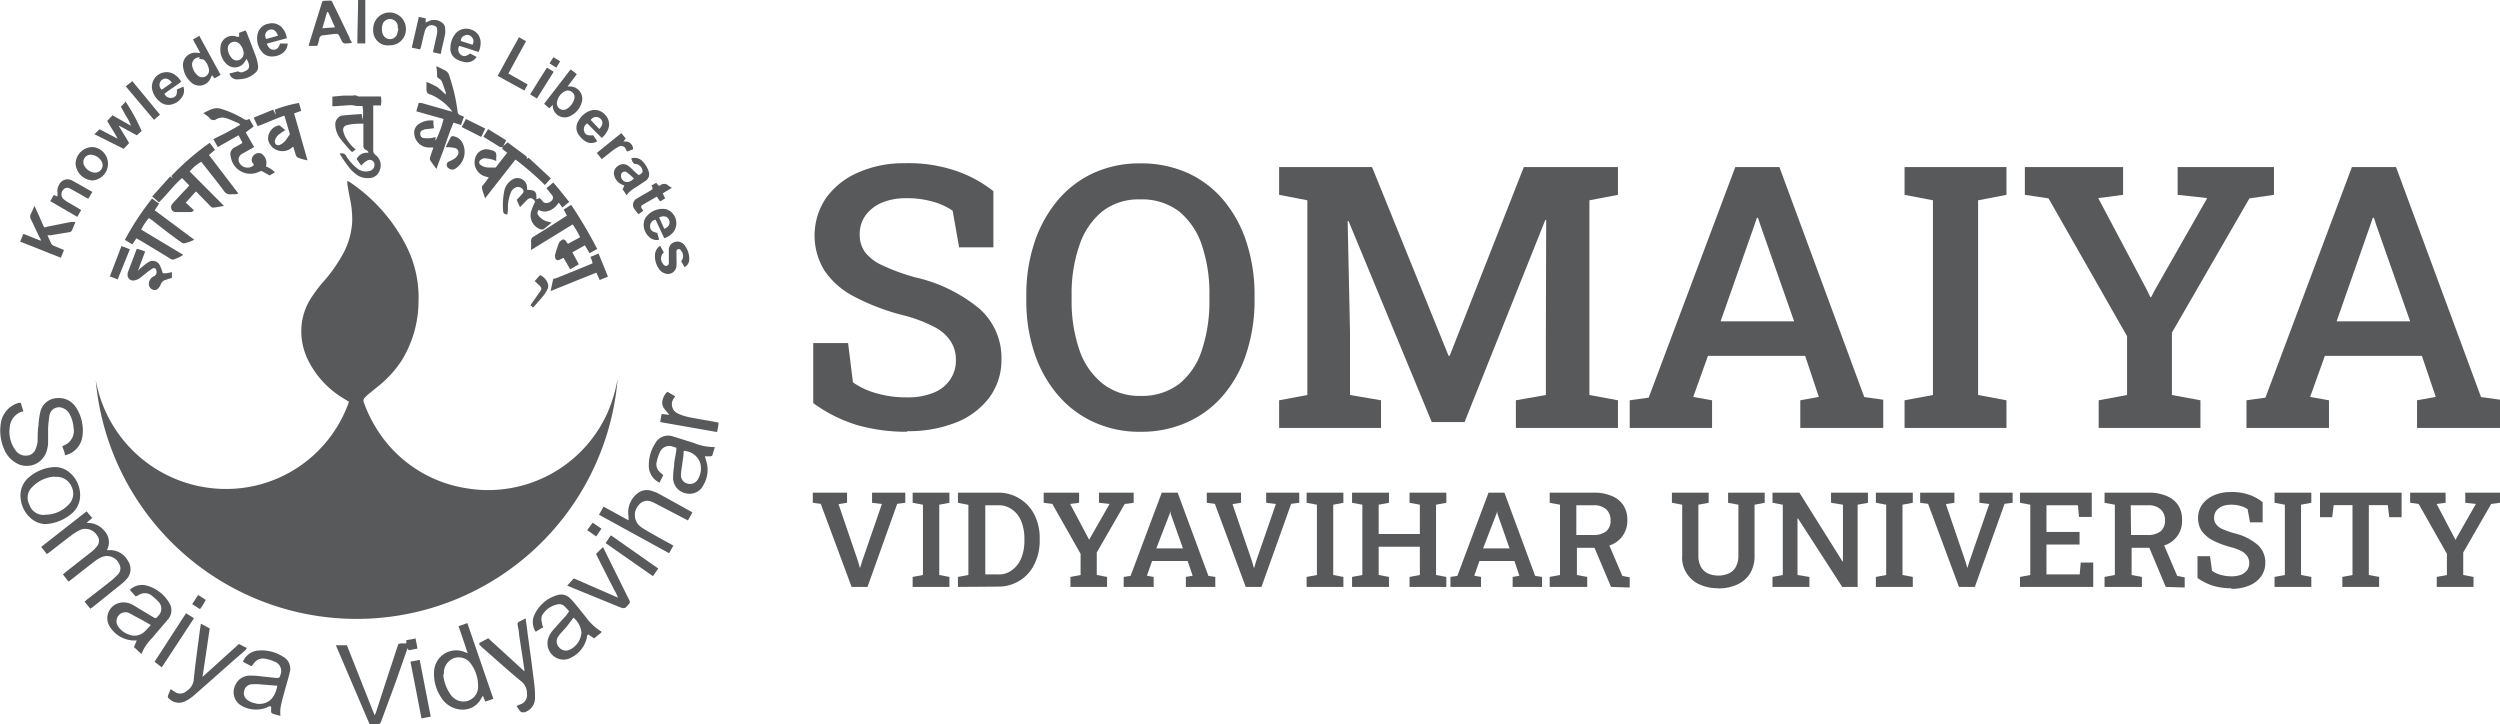
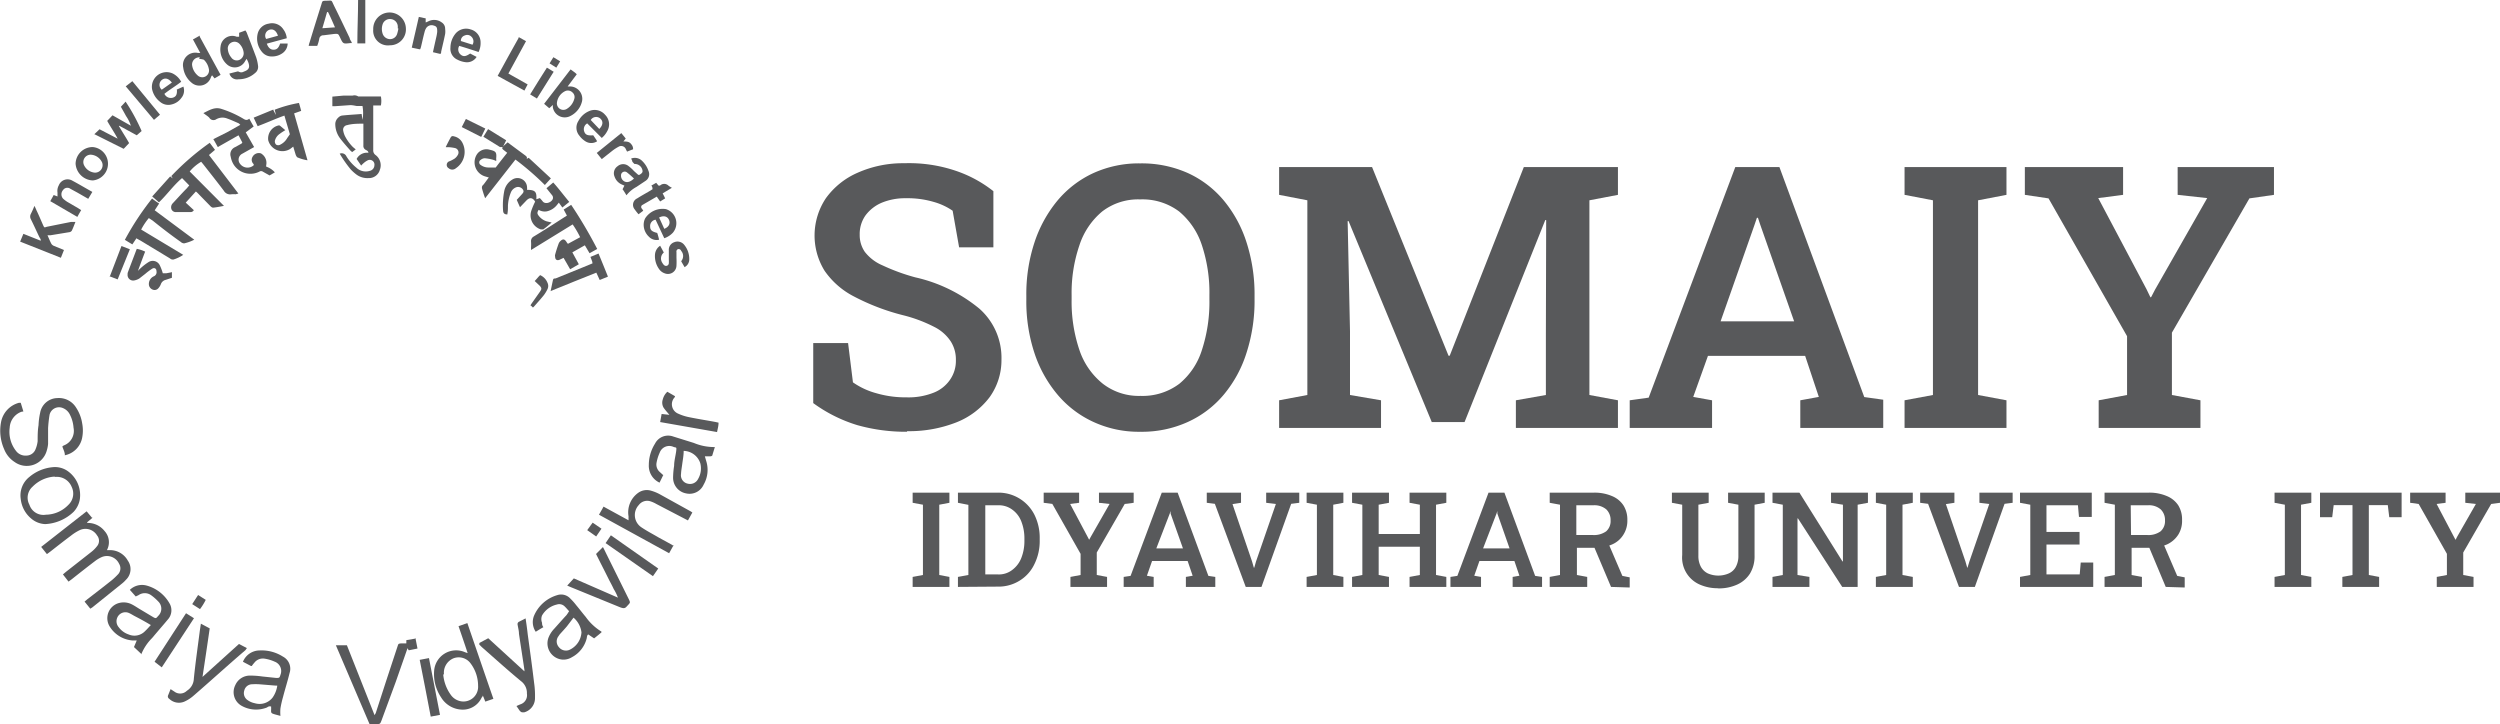
<svg xmlns="http://www.w3.org/2000/svg" viewBox="0 0 170 49.26">
  <defs>
    <style>.cls-1{fill:#58595b;}</style>
  </defs>
  <g id="Layer_2" data-name="Layer 2">
    <g id="LOGO">
      <path class="cls-1" d="M23.92,2.93l-.11,0c-.48.06-.48.06-.69-.39-.12-.25-.12-.25-.41-.23L22,2.4a.27.27,0,0,0-.29.24,2.54,2.54,0,0,1-.14.48l-.58,0a1.38,1.38,0,0,1,.07-.26c.26-.86.53-1.72.8-2.58.06-.21.06-.22.28-.23.49,0,.36-.1.58.35.36.72.71,1.46,1.06,2.19,0,.09.09.19.14.3M22.3.82h-.06c-.1.35-.2.7-.32,1.1l.86-.06c-.17-.38-.31-.72-.48-1.05" />
      <path class="cls-1" d="M25.38,2a1.11,1.11,0,1,1,2.22-.08,1.08,1.08,0,0,1-1.09,1.16A1,1,0,0,1,25.38,2m1.67-.07h0V1.79a.52.52,0,0,0-.46-.49.52.52,0,0,0-.58.38,1,1,0,0,0,0,.58.54.54,0,0,0,.48.4A.5.5,0,0,0,27,2.32a2.34,2.34,0,0,0,.09-.38" />
      <path class="cls-1" d="M28.52,3.35,28,3.24c.16-.7.32-1.38.48-2.09l.47.1a2.3,2.3,0,0,0,0,.28l.22-.1a.86.86,0,0,1,.86.09.5.5,0,0,1,.24.45,1.27,1.27,0,0,1,0,.34c-.08.4-.18.8-.27,1.2,0,.05,0,.09-.05.16l-.51-.12c.07-.33.14-.64.21-.95a3.25,3.25,0,0,0,.08-.43c0-.24,0-.37-.23-.43a.44.44,0,0,0-.52.17.9.9,0,0,0-.11.27c-.09.33-.16.67-.24,1a.88.88,0,0,1-.06.17" />
      <path class="cls-1" d="M24.32,0h.52c0,.49,0,1,0,1.47s0,1,0,1.48h-.54c0-1,.05-1.95.05-2.95" />
-       <path class="cls-1" d="M42,25.75a17.81,17.81,0,0,1-35.49.09,9,9,0,0,0,8.87,7.41,8.85,8.85,0,0,0,8.35-5.93l-.34-.21a6.27,6.27,0,0,1-2.33-2.41,4.48,4.48,0,0,1-.57-2.05,4.14,4.14,0,0,1,.61-2.3,10.07,10.07,0,0,1,.78-1.07,10.44,10.44,0,0,0,1.5-2.12,5.14,5.14,0,0,0,.57-2.1,6.65,6.65,0,0,0-.15-1.54c-.07-.34-.13-.69-.18-1a1.59,1.59,0,0,1,0-.22l.19.1a11.55,11.55,0,0,1,3.84,4.37,7.72,7.72,0,0,1,.81,3.72,7.74,7.74,0,0,1-1.13,4,7.43,7.43,0,0,1-1.67,1.82l-.65.53c-.07.06-.13.13-.19.19a.29.29,0,0,0-.07.36,9,9,0,0,0,.74,1.57,8.76,8.76,0,0,0,6.1,4.22,8.9,8.9,0,0,0,9.75-5.18A10.29,10.29,0,0,0,42,25.75" />
      <path class="cls-1" d="M4.41,30.94c0-.2-.11-.38-.17-.58a.46.46,0,0,1,.1-.07A1.06,1.06,0,0,0,5,29.08a2.27,2.27,0,0,0-.24-.87.9.9,0,0,0-.48-.46.66.66,0,0,0-.91.46,8.85,8.85,0,0,0-.1.9c0,.36,0,.72,0,1.08a2.24,2.24,0,0,1-.09.45A1.41,1.41,0,0,1,1,31.42a1.83,1.83,0,0,1-.72-.88,3.11,3.11,0,0,1-.21-1.83,1.68,1.68,0,0,1,1.22-1.32l.12,0,.18.59L1.46,28a1.21,1.21,0,0,0-.8,1.08,2.1,2.1,0,0,0,.42,1.57.8.8,0,0,0,.71.33.67.67,0,0,0,.63-.44A2,2,0,0,0,2.56,30c0-.36,0-.72.06-1.08a4.7,4.7,0,0,1,.11-.85,1.21,1.21,0,0,1,1.16-1,1.37,1.37,0,0,1,1.28.64,2.69,2.69,0,0,1,.42,1.09,2.53,2.53,0,0,1,0,.95,1.5,1.5,0,0,1-1.19,1.21" />
      <path class="cls-1" d="M6.3,35.2l-.37.31v.05a1.45,1.45,0,0,1,1.18.55,1.13,1.13,0,0,1,.16,1.3l.28,0a1.38,1.38,0,0,1,1.14.71,1,1,0,0,1-.13,1.31,1.88,1.88,0,0,1-.25.24L6.27,41.31l-.13.08-.39-.48.2-.17c.56-.43,1.12-.86,1.67-1.3A4.59,4.59,0,0,0,8,39.08a.59.59,0,0,0,.1-.74.91.91,0,0,0-1.2-.45,2.22,2.22,0,0,0-.42.25c-.54.41-1.06.82-1.59,1.24l-.23.17-.38-.49.2-.17,1.72-1.35a2.16,2.16,0,0,0,.4-.4.57.57,0,0,0,0-.73.92.92,0,0,0-1.18-.36,3.19,3.19,0,0,0-.6.38c-.47.35-.94.72-1.4,1.08l-.23.17-.39-.49,3.09-2.42.36.43" />
      <path class="cls-1" d="M14.26,9.71l.36.48-.41.35,2,2.62-.18.05a2.64,2.64,0,0,0-.29,0,.49.49,0,0,1-.52-.24c-.46-.61-.93-1.2-1.4-1.8L13.68,11a3,3,0,0,0-.78.66L15.23,14c-.28.05-.51.1-.74.12-.06,0-.13-.05-.18-.1l-.79-.81a1.92,1.92,0,0,0-.2-.19l-.69.76.55.51a.25.25,0,0,1-.26.13H12a.32.32,0,0,1-.34-.19.39.39,0,0,1,.09-.41c.32-.34.63-.69.94-1l.18-.21-.49-.5c-.59.5-1,1.1-1.57,1.65l-.46-.4L11.57,12l.18.13v0s-.07-.1-.1-.16a17.58,17.58,0,0,1,2.6-2.25" />
-       <path class="cls-1" d="M29.47,8.2c0,.17,0,.34.05.52L29,8.78a.72.72,0,0,0-.21.05c-.17.06-.22.14-.21.29a.26.26,0,0,0,.24.27,2.9,2.9,0,0,0,.51,0,2.05,2.05,0,0,0,.28-.08,2.28,2.28,0,0,1,0,.27,6.45,6.45,0,0,0,.55-1.49l-1.85-.52c.06-.21.11-.38.16-.57l.18,0,1.16.33.95.27a2.28,2.28,0,0,0-.22-.28,3.81,3.81,0,0,0-1.25-.89A.31.31,0,0,1,29,6.11c0-.16,0-.32,0-.54a6.09,6.09,0,0,1,.72.34,5.64,5.64,0,0,1,.59.53c0-.07,0-.11,0-.15-.07-.21-.14-.42-.22-.63a.5.5,0,0,0-.28-.34.2.2,0,0,1-.09-.13c0-.21,0-.42-.06-.69a6.17,6.17,0,0,1,.68.33.65.65,0,0,1,.22.34c.12.37.23.74.32,1.11s.17.82.23,1.24c0,.19.09.32.3.35l.14.07c-.07.18-.13.36-.2.56l-.51-.16c-.22.51-.39,1-.58,1.56s-.38,1-.58,1.59c-.17-.23-.31-.41-.43-.6a.28.28,0,0,1,0-.2c.06-.21.14-.42.22-.66h-.3a1,1,0,0,1-1-.94.69.69,0,0,1,.33-.67,1.47,1.47,0,0,1,1-.22" />
      <path class="cls-1" d="M22.6,7.16c0-.08,0-.14,0-.21s0-.24,0-.38l.77-.07.61,0a.47.47,0,0,1,.38.06s.12,0,.19,0H25.9a1.57,1.57,0,0,1,0,.61l-.52,0c0,.1,0,.19,0,.28,0,.91,0,1.83,0,2.75a.38.38,0,0,0,.17.35.87.87,0,0,1,.28,1,.77.77,0,0,1-.78.56,1.24,1.24,0,0,1-.85-.27,2.82,2.82,0,0,1-.36-.33,8.31,8.31,0,0,1-.74-1.06.35.35,0,0,1,.45.17,3,3,0,0,0,.68.78.92.92,0,0,0,.91.22.4.4,0,0,0,.32-.38.32.32,0,0,0-.45-.34,1.26,1.26,0,0,0-.28.19,1.35,1.35,0,0,0-.17.17l-.31-.45a.79.79,0,0,1,.8-.42c0-.12-.11-.16-.18-.2a.3.3,0,0,1-.16-.3c0-.4,0-.79,0-1.18,0-.09,0-.18,0-.3-.38,0-.75,0-1.11.1a.31.31,0,0,0-.26.38,1.42,1.42,0,0,0,.11.35A3,3,0,0,0,24,10l.19.16-.24.18a.75.75,0,0,1-.13-.11c-.24-.27-.48-.54-.7-.83a1.62,1.62,0,0,1-.32-1A.6.6,0,0,1,23,8a.49.49,0,0,1,.24-.14c.44-.05.88-.07,1.35-.11l.06.4a2.67,2.67,0,0,0,0-.94h-.24c-.05,0-.11,0-.14,0s-.31-.07-.47-.06l-1,.07h-.2" />
      <path class="cls-1" d="M31.8,44.41c-.21-.64-.41-1.22-.62-1.83l.6-.21c.59,1.72,1.17,3.42,1.77,5.15l-.55.19c-.06-.15-.1-.26-.17-.42,0,.08-.07.12-.09.17a1.41,1.41,0,0,1-1.4.79A1.72,1.72,0,0,1,30,47.43a2.85,2.85,0,0,1-.48-1.8,1.5,1.5,0,0,1,2.1-1.28l.17.06m-1.65,1.45a2.77,2.77,0,0,0,.5,1.37,1.07,1.07,0,0,0,.8.47,1,1,0,0,0,1.07-1.07A2.53,2.53,0,0,0,32,45.11a1,1,0,0,0-1.15-.35,1.06,1.06,0,0,0-.66,1.1" />
      <path class="cls-1" d="M28.25,43.39c.05.25.1.48.14.71l-.59.12-.11-.15,0,.07-.78,2.23L25.94,49c-.09.23-.09.23-.33.24h-.48l-2.29-5.36.75,0c.62,1.58,1.25,3.15,1.88,4.75l.08-.14q.73-2.27,1.48-4.53c.06-.2.07-.2.28-.21l.32,0c0-.08,0-.14,0-.22l.58-.1" />
      <path class="cls-1" d="M40.9,43l-.19.16-.31.25L40,43.14c-.1.07-.08.19-.11.29a2,2,0,0,1-1,1.26,1.09,1.09,0,0,1-.68.16,1.11,1.11,0,0,1-.92-1.47,1.89,1.89,0,0,1,.41-.64c.27-.3.54-.61.82-.91.06-.08.11-.16.18-.27-.11-.11-.2-.23-.32-.34a.52.52,0,0,0-.52-.11,1.57,1.57,0,0,0-1,.74.67.67,0,0,0,0,.5c0,.09,0,.17.09.3-.17.09-.34.2-.52.31a1.17,1.17,0,0,1-.12-1.08,2.47,2.47,0,0,1,1.58-1.41.85.85,0,0,1,.9.24,4.09,4.09,0,0,1,.39.44c.22.26.43.54.65.8a3.63,3.63,0,0,0,1.07,1M39,42l-.45.59c-.16.19-.33.37-.49.55l-.11.16A.58.58,0,0,0,38,44a.61.61,0,0,0,.7.2A1.4,1.4,0,0,0,39.54,43,1.57,1.57,0,0,0,39,42" />
      <path class="cls-1" d="M17.07,45.29,16.52,45a1.23,1.23,0,0,1,1.13-.77,2.7,2.7,0,0,1,1.59.42.93.93,0,0,1,.45,1.12c-.13.54-.3,1.07-.44,1.61a7,7,0,0,0-.18.79,2.84,2.84,0,0,0,0,.51l-.37-.1c-.27-.08-.28-.09-.26-.38a.81.81,0,0,1,0-.15c-.12-.05-.2,0-.29.06A2,2,0,0,1,16.44,48,1.06,1.06,0,0,1,16,46.59a1.08,1.08,0,0,1,1-.65,5.9,5.9,0,0,1,.83.06l.95.1c.21,0,.23,0,.29-.21a.68.68,0,0,0-.4-.9,2.59,2.59,0,0,0-.67-.2.73.73,0,0,0-.7.27,2.31,2.31,0,0,0-.18.23m1.73,1.33-.12,0-1.1-.09a4,4,0,0,0-.49,0,.55.55,0,0,0-.53.43.57.57,0,0,0,.23.65,1.26,1.26,0,0,0,.49.21,1.12,1.12,0,0,0,1.21-.39,1.87,1.87,0,0,0,.31-.77" />
      <path class="cls-1" d="M9.6,44.46,9.11,44l.19-.45-.31,0a2,2,0,0,1-1.52-.93A1.07,1.07,0,0,1,8.11,41a1.22,1.22,0,0,1,.86.1c.2.1.38.23.57.34l.87.52c.19.11.21.09.34-.07a.68.68,0,0,0,0-1,3.21,3.21,0,0,0-.48-.42.74.74,0,0,0-.85,0l-.19.09-.4-.45a1.19,1.19,0,0,1,1.11-.3A2.56,2.56,0,0,1,11.51,41a.93.93,0,0,1-.1,1.13c-.33.4-.67.78-1,1.18l-.08.09a3.3,3.3,0,0,0-.73,1.11m.67-2-.12-.07c-.32-.19-.65-.37-1-.55-.13-.07-.25-.15-.39-.21a.6.6,0,0,0-.79.33.62.62,0,0,0,.11.65,1.38,1.38,0,0,0,.66.48,1,1,0,0,0,1.13-.23c.13-.12.24-.25.38-.4" />
      <path class="cls-1" d="M45.11,32.28c-.08.18-.17.35-.26.54a1.26,1.26,0,0,1-.73-1.21,2.72,2.72,0,0,1,.42-1.44,1,1,0,0,1,1.23-.49l1.41.44a3.61,3.61,0,0,0,1.43.28l-.16.52c0,.08-.08.11-.17.11l-.35,0,.09.31a2,2,0,0,1-.17,1.61,1.05,1.05,0,0,1-1.2.6,1.08,1.08,0,0,1-.88-1.07,5.52,5.52,0,0,1,.07-.8c0-.34.1-.68.14-1s0-.22-.18-.29a.69.69,0,0,0-.94.39,2.87,2.87,0,0,0-.22.72.67.67,0,0,0,.23.6l.24.22m1.38-1.66c0,.31-.06.61-.1.91s-.07.44-.08.66a.58.58,0,0,0,.46.66.61.61,0,0,0,.7-.32,1.42,1.42,0,0,0,.15-1.07,1.22,1.22,0,0,0-1.13-.84" />
      <path class="cls-1" d="M45.8,37.08l-.3.54L40.73,35c.11-.19.21-.36.31-.55l1.7.93c0-.12,0-.19,0-.27a1.63,1.63,0,0,1,.69-1.62,1,1,0,0,1,.85-.12,2.87,2.87,0,0,1,.55.22l2.13,1.18.12.08-.3.54-.23-.12-1.92-1a2,2,0,0,0-.4-.18.71.71,0,0,0-.79.25,1,1,0,0,0,.15,1.5c.38.26.79.47,1.18.7l.93.51.14.1" />
      <path class="cls-1" d="M38.33,17.53l-.27.13c-.18.08-.31,0-.31-.2a.26.26,0,0,1,0-.15q.1-.37.24-.75a.48.48,0,0,1,.12-.17c.17-.16.28-.14.41.06a.76.76,0,0,0,.1.13l.83-.45a6.38,6.38,0,0,0-.51-.87L36.11,17c0-.09,0-.14,0-.19a2.55,2.55,0,0,0,0-.39.35.35,0,0,1,.19-.34c.68-.41,1.35-.84,2-1.26l.25-.16-.22-.41.51-.32a30.91,30.91,0,0,1,1.77,3l-.52.29-.32-.54-.85.48.44.81-.59.34-.46-.8" />
      <path class="cls-1" d="M14.51,9.46,15.43,9l.91-.51a.57.57,0,0,0-.12-.11c-.26-.11-.51-.23-.77-.32a.86.86,0,0,0-.78.07A.33.33,0,0,1,14.23,8c-.11-.11-.25-.19-.4-.31.41-.2.77-.44,1.24-.28a7,7,0,0,1,1.47.66c.13.08.25.14.41,0,.1.18.19.35.3.53L16.71,9l.57,1-.48.27-.32.18a.45.45,0,0,0-.17.67.63.63,0,0,0,.94.12.3.3,0,0,0,0-.08.39.39,0,0,1-.08-.49.49.49,0,0,1,.49-.26.3.3,0,0,1,.17.08.74.74,0,0,1,.27.75s0,.05,0,.09a1.39,1.39,0,0,1,.59.39l-.36.21-.46-.26a.21.21,0,0,0-.23,0,1.35,1.35,0,0,1-1.77-.51,1.5,1.5,0,0,1-.18-.5A.53.53,0,0,1,16,10l.43-.24.05-.07c-.08-.14-.16-.31-.26-.49L14.81,10c-.1-.18-.19-.35-.3-.53" />
      <path class="cls-1" d="M3.12,35.64a1.55,1.55,0,0,1-1-.38,2,2,0,0,1-.71-1.33A1.6,1.6,0,0,1,2,32.43a2.86,2.86,0,0,1,1.57-.66,1.51,1.51,0,0,1,1,.24,2,2,0,0,1,.86,1.93,1.63,1.63,0,0,1-.43.87,3,3,0,0,1-1.95.83m.64-3.23a2.29,2.29,0,0,0-1.47.68,1,1,0,0,0-.22,1.23A1,1,0,0,0,3.12,35a2.16,2.16,0,0,0,1.53-.67,1.05,1.05,0,0,0,.22-1.23,1.09,1.09,0,0,0-1.11-.67" />
      <path class="cls-1" d="M9.26,16.23,9,16.62l-.51-.31a18.67,18.67,0,0,1,1.85-2.81c.16.12.31.23.48.34l-.3.46,2.69,2a2.89,2.89,0,0,1-.69.25.37.37,0,0,1-.23-.1C11.65,16,11,15.5,10.38,15l-.26-.17a4.24,4.24,0,0,0-.52.78l2.86,1.72a2.56,2.56,0,0,1-.67.32c-.06,0-.15,0-.22-.07l-2-1.21-.31-.17" />
      <path class="cls-1" d="M32.6,43.72l.6-.32,2.46,2.25s0-.08,0-.1c-.12-.82-.25-1.64-.37-2.45,0-.21-.06-.41-.09-.61a.18.18,0,0,1,.11-.22l.43-.22c.06.39.11.76.15,1.12.15,1.09.3,2.18.43,3.27a6,6,0,0,1,.06,1,1,1,0,0,1-.74,1c-.18,0-.19,0-.3-.11l-.22-.32.25-.11a.65.65,0,0,0,.46-.73v0a1,1,0,0,0-.4-.85c-.91-.75-1.78-1.54-2.67-2.32l-.17-.17" />
      <path class="cls-1" d="M13.66,42.41l.6.32c-.16,1.11-.32,2.19-.49,3.3l2.48-2.24.54.28c-.05.06-.07.11-.11.15-1.17,1-2.33,2.06-3.51,3.08a2.47,2.47,0,0,1-.61.4.94.94,0,0,1-1.05-.18.19.19,0,0,1-.07-.26l.16-.4.26.17a.65.65,0,0,0,.85-.06,1,1,0,0,0,.47-.81c.11-1.1.27-2.19.41-3.29l.07-.46" />
      <path class="cls-1" d="M34.15,10l.37-.32.21.16,1,.74c.07.06.14.12.08.23l.14-.08,1.51,1.4-.41.45a18.76,18.76,0,0,0-2-1.73l-2.06,2.63a6.72,6.72,0,0,1-.22-.69c0-.06,0-.14.07-.2s.25-.33.4-.52L33,12a1,1,0,0,1-.56-1.52.78.78,0,0,1,.85-.3c.44.1.49.17.45.61a.55.55,0,0,1,0,.16,1.39,1.39,0,0,0-.26-.1,3.09,3.09,0,0,0-.53-.09.46.46,0,0,0-.26.11.2.2,0,0,0,0,.35.88.88,0,0,0,.5.17h.52c.24-.32.5-.65.78-1l-.27-.21c-.06-.06-.12-.11,0-.21Z" />
      <path class="cls-1" d="M18.59,7.49c.07.14.12.23.16.32h0c0-.12-.05-.23-.07-.35A8.69,8.69,0,0,1,20.33,7c.05.17.1.34.15.54L20,7.71l.91,3.19a2.82,2.82,0,0,1-.71-.21s-.07-.1-.09-.16-.11-.36-.17-.56l-.21.16a1,1,0,0,1-1.49-.59.91.91,0,0,1,.66-1,.19.19,0,0,1,.13,0l.37.31c-.14.09-.26.16-.36.24a.8.8,0,0,0-.33.42.31.31,0,0,0,.06.32.27.27,0,0,0,.3,0,1.09,1.09,0,0,0,.46-.44l.18-.26c-.11-.39-.24-.81-.37-1.27-.62.22-1.2.49-1.82.72L17.25,8l1.34-.55" />
      <path class="cls-1" d="M34.48,14.58c-.17,0-.26-.08-.27-.25a5,5,0,0,1,.09-1.39,1.18,1.18,0,0,1,.54-.73.65.65,0,0,1,1,.54.86.86,0,0,1,0,.16c.54,0,.67.12.63.64l.24-.08c.06.07.13.14.19.22.17.23.59.09.69-.16a.27.27,0,0,0-.06-.27l-.37-.46.46-.39c.38.42.71.87,1.09,1.32l-.47.38L38,13.78l-.12.15a1.22,1.22,0,0,1-.69.44.82.82,0,0,1-.56-.1c-.11.17-.11.26,0,.4a1.09,1.09,0,0,0,.54.38l.34.08a5.9,5.9,0,0,1-.57.47s-.11,0-.16,0a1,1,0,0,1-.64-1.3,5,5,0,0,1,.25-.59c-.17-.28-.37-.31-.6-.07l-.43.45c-.08-.18-.15-.33-.22-.5l.33-.36c.08-.09.18-.18.1-.32a.4.4,0,0,0-.42-.19.62.62,0,0,0-.4.34,2.73,2.73,0,0,0-.21.93c0,.2,0,.41-.05.61" />
      <path class="cls-1" d="M38.57,39.82l.45-.49,3,1.31a3.24,3.24,0,0,0-.29-.59c-.09-.2-.2-.4-.3-.59l-.3-.6-.3-.59-.3-.6L41,37.2c.08.15.14.27.2.4l1.56,3.15c.1.22.11.22-.06.4s-.2.28-.57.13L38.8,39.92l-.23-.1" />
      <path class="cls-1" d="M3.23,16c.1.22.17.41.27.59a.4.4,0,0,0,.19.14l.66.27-.21.53L1.37,16.43l.22-.53,1.18.47,0-.05c0-.07-.07-.15-.11-.23-.19-.4-.37-.8-.57-1.2a.38.38,0,0,1,0-.33A5.71,5.71,0,0,0,2.34,14a2.5,2.5,0,0,1,.14.3c.15.31.28.62.42.94s.11.21.34.17l1.59-.32.3,0c-.09.23-.16.42-.25.6a.25.25,0,0,1-.18.1L3.42,16l-.19,0" />
      <path class="cls-1" d="M15.6,5l.51-.13a.17.17,0,0,1,.12,0,.34.34,0,0,0,.35,0c.35-.12.43-.29.3-.64A2.66,2.66,0,0,0,16.77,4l-.1.15a.79.79,0,0,1-1.2.26A1.35,1.35,0,0,1,15,3.15a.8.8,0,0,1,1.1-.65l.16,0,0-.27.43-.16.08.13c.22.57.44,1.13.65,1.7a2.91,2.91,0,0,1,.13.6.52.52,0,0,1-.21.47,1.66,1.66,0,0,1-1.12.42A.53.53,0,0,1,15.6,5m-.11-1.73a1,1,0,0,0,.23.63.45.45,0,0,0,.51.19.49.49,0,0,0,.34-.49A1,1,0,0,0,16.3,3a.46.46,0,0,0-.54-.12.45.45,0,0,0-.27.45" />
      <path class="cls-1" d="M6.39,9.15l.38-.36L8,9.43l0,0c-.21-.41-.48-.79-.71-1.21l.36-.38,1.25.71a2.54,2.54,0,0,0-.33-.66c-.11-.21-.23-.41-.35-.63.11-.12.22-.23.32-.35a12.66,12.66,0,0,1,1.09,2L9.3,9.2,8.13,8.56l-.05,0c.22.39.47.76.7,1.17l-.37.39-2-1" />
      <path class="cls-1" d="M13.58,2.49,15,5.09l-.41.24-.17-.21-.07.11A.82.82,0,0,1,13,5.6a1.58,1.58,0,0,1-.54-1,.84.84,0,0,1,1-1h.16c-.18-.32-.33-.61-.5-.92l.47-.26m0,1.48a.49.49,0,0,0-.53.5,1.09,1.09,0,0,0,.36.71.46.46,0,0,0,.78-.43,1.16,1.16,0,0,0-.34-.62A1.7,1.7,0,0,0,13.54,4" />
      <path class="cls-1" d="M37.56,7.17l-.21.19L37,7.06,38.8,4.72l.22.16a1.51,1.51,0,0,1,.2.17l-.62.83.2,0a.84.84,0,0,1,.78,1,1.49,1.49,0,0,1-.78,1,.82.82,0,0,1-1.21-.61.58.58,0,0,0,0-.14M37.87,7a.44.44,0,0,0,.68.4,1.13,1.13,0,0,0,.5-.67.41.41,0,0,0-.13-.45.44.44,0,0,0-.45-.1,1,1,0,0,0-.6.82" />
      <path class="cls-1" d="M48.86,28.76c0,.21-.06.4-.1.62l-3.87-.68.1-.55.53.06c-.15-.18-.28-.32-.39-.48a.67.67,0,0,1-.06-.57,1.05,1.05,0,0,1,.31-.52l.52.3c0,.08-.08.13-.11.19a.69.69,0,0,0,.33,1,3.28,3.28,0,0,0,.75.24c.58.12,1.17.21,1.76.32l.23.05" />
      <path class="cls-1" d="M11.69,18.5v.39l-.42.14a.46.46,0,0,0-.33.29.88.88,0,0,1-.18.29.33.33,0,0,1-.36.09.41.41,0,0,1-.27-.3.57.57,0,0,1,.35-.62.3.3,0,0,0,.16-.34c0-.18-.14-.26-.29-.17a4.1,4.1,0,0,0-.47.35l-.41.32a1,1,0,0,1-.34.13.38.38,0,0,1-.45-.44.17.17,0,0,1,0-.07c.2-.54.41-1.08.62-1.64a2.39,2.39,0,0,1,.57.19c-.17.44-.33.87-.49,1.31l0,0c.06-.06.11-.12.17-.17a3.57,3.57,0,0,1,.54-.42.53.53,0,0,1,.78.22,3.26,3.26,0,0,1,.2.53l.25,0,.32-.06" />
      <path class="cls-1" d="M37.44,19.8c.06-.28.11-.5.15-.71s.12-.13.2-.16l1.82-.74.68-.28c0-.14-.09-.28-.14-.44l.55-.23c.21.53.42,1,.64,1.57l-.56.23c-.08-.16-.15-.32-.23-.5L39,19.16l-1.58.64" />
      <path class="cls-1" d="M42.35,12.84l.11-.22-.19-.08a.9.9,0,0,1-.48-.53A.58.58,0,0,1,42,11.3a.58.58,0,0,1,.75,0,2.76,2.76,0,0,1,.36.33l.29.26.08,0c.2-.12.24-.19.2-.34a.53.53,0,0,0-.54-.4L43,11c0-.07-.05-.14-.08-.22a.7.7,0,0,1,.7.12,1.7,1.7,0,0,1,.48.73.54.54,0,0,1-.19.66l-.63.42a2.14,2.14,0,0,0-.68.57c-.09-.15-.17-.28-.27-.42m.78-.72a6.27,6.27,0,0,0-.48-.42.25.25,0,0,0-.4.21.44.44,0,0,0,.09.29c.2.24.49.21.79-.08" />
      <path class="cls-1" d="M6.31,10a1.14,1.14,0,0,1,0,2.27,1.22,1.22,0,0,1-1.17-1.14A1.16,1.16,0,0,1,6.31,10m-.11.52a.5.5,0,0,0-.5.68.89.89,0,0,0,.75.54.51.51,0,0,0,.49-.7.91.91,0,0,0-.74-.52" />
      <path class="cls-1" d="M12,6.1l.47-.21a.78.78,0,0,1-.13.76,1.13,1.13,0,0,1-.66.45.86.86,0,0,1-.8-.18,1.47,1.47,0,0,1-.54-.86A1,1,0,0,1,11.75,5a1.33,1.33,0,0,1,.57.56c-.37.29-.78.53-1.14.82a.48.48,0,0,0,.58.26c.21-.07.29-.21.27-.54m-.34-.48c-.23-.3-.48-.35-.69-.18a.43.43,0,0,0,0,.66l.68-.48" />
      <path class="cls-1" d="M18.13,2.93c.1.31.26.45.47.45s.34-.1.45-.42l.51,0a.82.82,0,0,1-.37.67,1.21,1.21,0,0,1-.71.21.83.83,0,0,1-.64-.28,1.41,1.41,0,0,1-.32-1.26.9.9,0,0,1,.75-.69.91.91,0,0,1,1,.39,1.18,1.18,0,0,1,.23.6l-1.36.37m.76-.54c-.12-.37-.36-.5-.62-.39a.42.42,0,0,0-.18.61l.8-.22" />
      <path class="cls-1" d="M45.17,16.2l-.59-1.26a.43.43,0,0,0-.37.46c0,.25.12.35.48.44.05.14.09.3.13.46a.72.72,0,0,1-.69-.2,1.12,1.12,0,0,1-.36-.78,1,1,0,0,1,.1-.47,1.41,1.41,0,0,1,1.41-.63,1,1,0,0,1,.47,1.61,1.45,1.45,0,0,1-.58.37m0-.64c.31-.12.43-.36.32-.61s-.37-.31-.67-.16l.35.77" />
      <path class="cls-1" d="M40.93,9.39l-1-1a.46.46,0,0,0-.2.56c.08.22.23.28.61.25l.17.25a.83.83,0,0,1,.09.16.73.73,0,0,1-.79,0,1.49,1.49,0,0,1-.41-.38.84.84,0,0,1-.07-1,1.47,1.47,0,0,1,.72-.67.93.93,0,0,1,1.1.25.91.91,0,0,1,.14,1.11,1.52,1.52,0,0,1-.38.47m-.16-.62c.26-.26.28-.52.07-.71a.43.43,0,0,0-.65.1l.58.61" />
      <path class="cls-1" d="M32.55,3.54c-.45-.15-.88-.29-1.32-.42a.46.46,0,0,0,.08.58c.19.17.36.15.66-.06l.44.23a.77.77,0,0,1-.74.36,1.58,1.58,0,0,1-.56-.17.81.81,0,0,1-.48-.82,1.52,1.52,0,0,1,.31-.91A.94.94,0,0,1,32,2a.91.91,0,0,1,.68.89,1.35,1.35,0,0,1-.13.63m-.42-.48a.43.43,0,0,0-.07-.54.39.39,0,0,0-.45-.09.37.37,0,0,0-.27.38l.79.25" />
      <path class="cls-1" d="M6,13.52l-.75-.43-.46-.25a.35.35,0,0,0-.5.08.44.44,0,0,0,0,.59,2.21,2.21,0,0,0,.29.22l.74.43.2.13c-.09.15-.17.29-.26.46L3.42,13.68c.08-.15.16-.28.23-.42l.26.1c0-.11,0-.18,0-.26A.79.79,0,0,1,4,12.6a.64.64,0,0,1,.93-.31c.45.24.88.5,1.35.76L6,13.52" />
      <path class="cls-1" d="M46.56,18.18c-.08-.14-.16-.27-.24-.42a.53.53,0,0,0,0-.7.18.18,0,0,0-.21-.12.17.17,0,0,0-.11.2c0,.13,0,.26,0,.39a5,5,0,0,1,0,.54.58.58,0,0,1-.79.52.76.76,0,0,1-.39-.29,1.5,1.5,0,0,1-.28-1,.78.78,0,0,1,.35-.59l.25.46a.53.53,0,0,0-.09.72.49.49,0,0,0,.11.14.19.19,0,0,0,.32-.13,1.94,1.94,0,0,0,0-.24c0-.22,0-.43,0-.64a.54.54,0,0,1,.37-.55.58.58,0,0,1,.67.17,1.51,1.51,0,0,1,.35,1,.59.59,0,0,1-.31.52" />
      <path class="cls-1" d="M11,45.38,10.51,45l2.14-3.3.54.34L11,45.38" />
      <path class="cls-1" d="M44.76,38.66l-.36.52-3.22-2.25c.12-.18.23-.35.36-.53l3.22,2.26" />
-       <path class="cls-1" d="M29.29,48.73l-.63.12c-.25-1.3-.49-2.56-.75-3.86l.63-.12c.25,1.3.5,2.56.75,3.86" />
+       <path class="cls-1" d="M29.29,48.73c-.25-1.3-.49-2.56-.75-3.86l.63-.12c.25,1.3.5,2.56.75,3.86" />
      <path class="cls-1" d="M35.27,2.52l.5.28L34.57,5l1.31.74-.22.42-1.82-1c.47-.87.94-1.71,1.43-2.59" />
      <path class="cls-1" d="M43.74,14.33l-.32.24a3.75,3.75,0,0,1-.26-.33.48.48,0,0,1,.17-.75c.25-.16.52-.31.78-.46l.26-.16c0-.08,0-.16-.08-.25l.33-.19.16.19s.08,0,.1,0a.41.41,0,0,1,.57,0,1.46,1.46,0,0,0,.24.15l-.63.38c.06.11.11.21.17.34l-.34.21-.23-.33-1,.58a.16.16,0,0,0,0,.25l.1.16" />
      <path class="cls-1" d="M8.55,5.87,9,5.52,10.88,7.8l-.41.35L8.55,5.87" />
      <path class="cls-1" d="M30.31,10c.12-.25.23-.46.34-.66a.16.16,0,0,1,.21-.07.83.83,0,0,1,.59.45A1.34,1.34,0,0,1,31,11.44a.37.37,0,0,1-.49,0,.26.26,0,0,1,.07-.48,2.21,2.21,0,0,0,.34-.18.78.78,0,0,0,.22-.26.31.31,0,0,0-.19-.45,2.9,2.9,0,0,0-.41-.06l-.21,0" />
      <path class="cls-1" d="M40.92,10.82l-.34-.42,1.67-1.35.3.37-.16.2c.2,0,.4,0,.53.18a.48.48,0,0,1,.13.35l-.41.16-.08-.16a.34.34,0,0,0-.5-.17,2.87,2.87,0,0,0-.43.28l-.71.56" />
      <path class="cls-1" d="M7.46,18.82l.8-2.09.57.22L8,19l-.57-.22" />
      <path class="cls-1" d="M37.19,4.6l.46.28L36.51,6.7l-.46-.28c.38-.62.75-1.21,1.14-1.82" />
      <path class="cls-1" d="M36.73,18.71a.94.94,0,0,1,.5.52.5.5,0,0,1,0,.43,2.36,2.36,0,0,1-.24.4c-.19.24-.4.47-.61.71s-.1.11-.31,0a1.4,1.4,0,0,1,.1-.16l.55-.78c.12-.18.12-.23,0-.38l-.36-.34.19-.21a2.18,2.18,0,0,1,.21-.22" />
      <path class="cls-1" d="M32.7,9.3l-1.3-.66c.09-.19.18-.36.28-.55L33,8.74c-.09.2-.18.37-.27.56" />
      <path class="cls-1" d="M34.15,10h0C34.08,10,34,10,34,10l-1.13-.7.32-.52,1.23.76-.22.45" />
      <path class="cls-1" d="M40.54,36.48l-.61-.43.37-.51.6.41-.36.53" />
      <path class="cls-1" d="M13.47,40.46l.52.33a3.84,3.84,0,0,1-.39.63l-.53-.34.4-.62" />
      <path class="cls-1" d="M37.37,4.31l.26-.42.46.28-.26.43-.46-.29" />
-       <polygon class="cls-1" points="57.91 39.91 55.81 34.26 55.27 34.19 55.27 33.5 57.6 33.5 57.6 34.19 57.02 34.28 58.35 38.18 58.47 38.6 58.49 38.6 58.62 38.18 59.97 34.27 59.3 34.19 59.3 33.5 61.56 33.5 61.56 34.19 61.01 34.26 58.99 39.91 57.91 39.91" />
      <polygon class="cls-1" points="62.06 39.91 62.06 39.23 62.76 39.1 62.76 34.32 62.06 34.19 62.06 33.5 64.56 33.5 64.56 34.19 63.87 34.32 63.87 39.1 64.56 39.23 64.56 39.91 62.06 39.91" />
      <path class="cls-1" d="M65.14,39.91v-.68l.71-.13V34.33l-.71-.14V33.5h2.69A2.74,2.74,0,0,1,70.34,35a3.51,3.51,0,0,1,.36,1.62v.13a3.5,3.5,0,0,1-.36,1.61,2.63,2.63,0,0,1-1,1.12,2.71,2.71,0,0,1-1.49.41ZM67,39.06h.84a1.48,1.48,0,0,0,1-.31,1.86,1.86,0,0,0,.61-.81,3.13,3.13,0,0,0,.21-1.17v-.13a3.14,3.14,0,0,0-.21-1.18,1.77,1.77,0,0,0-.61-.8,1.53,1.53,0,0,0-1-.3H67Z" />
      <polygon class="cls-1" points="72.79 39.91 72.79 39.23 73.48 39.1 73.48 37.66 71.56 34.27 70.97 34.19 70.97 33.5 73.38 33.5 73.38 34.19 72.77 34.27 73.96 36.51 74.06 36.7 74.07 36.69 74.17 36.51 75.45 34.27 74.73 34.19 74.73 33.5 77.09 33.5 77.09 34.19 76.48 34.27 74.58 37.57 74.58 39.1 75.28 39.23 75.28 39.91 72.79 39.91" />
      <path class="cls-1" d="M76.41,39.91v-.68l.47-.07L79,33.5h1.08l2.09,5.66.47.07v.68h-2v-.68l.46-.08-.34-1H78.34l-.35,1,.46.08v.68Zm2.22-2.62h1.81l-.84-2.37,0-.17h0l-.06.18Z" />
      <polygon class="cls-1" points="84.71 39.91 82.61 34.26 82.06 34.19 82.06 33.5 84.39 33.5 84.39 34.19 83.81 34.28 85.14 38.18 85.26 38.6 85.29 38.6 85.41 38.18 86.76 34.27 86.1 34.19 86.1 33.5 88.35 33.5 88.35 34.19 87.8 34.26 85.78 39.91 84.71 39.91" />
      <polygon class="cls-1" points="88.85 39.91 88.85 39.23 89.55 39.1 89.55 34.32 88.85 34.19 88.85 33.5 91.35 33.5 91.35 34.19 90.66 34.32 90.66 39.1 91.35 39.23 91.35 39.91 88.85 39.91" />
      <polygon class="cls-1" points="91.94 39.91 91.94 39.23 92.64 39.1 92.64 34.32 91.94 34.19 91.94 33.5 94.45 33.5 94.45 34.19 93.75 34.32 93.75 36.31 96.55 36.31 96.55 34.32 95.85 34.19 95.85 33.5 96.55 33.5 97.65 33.5 98.35 33.5 98.35 34.19 97.65 34.32 97.65 39.1 98.35 39.23 98.35 39.91 95.85 39.91 95.85 39.23 96.55 39.1 96.55 37.18 93.75 37.18 93.75 39.1 94.45 39.23 94.45 39.91 91.94 39.91" />
      <path class="cls-1" d="M98.63,39.91v-.68l.47-.07,2.12-5.66h1.08l2.09,5.66.47.07v.68h-2v-.68l.46-.08-.34-1h-2.38l-.35,1,.46.08v.68Zm2.22-2.62h1.8l-.83-2.37,0-.17h0l-.06.18Z" />
      <path class="cls-1" d="M105.38,39.91v-.68l.7-.13V34.32l-.7-.13V33.5h3a3,3,0,0,1,1.23.23,1.7,1.7,0,0,1,.78.63,1.8,1.8,0,0,1,.27,1,1.76,1.76,0,0,1-.27,1,1.68,1.68,0,0,1-.74.65,2.76,2.76,0,0,1-1.12.24h-1.3V39.1l.7.13v.68Zm1.81-3.53h1.1a1.42,1.42,0,0,0,.93-.25.92.92,0,0,0,.3-.74,1,1,0,0,0-.29-.75,1.24,1.24,0,0,0-.89-.28h-1.15Zm2.36,3.53L108.32,37l1-.17,1,2.33.5.1v.69Z" />
      <path class="cls-1" d="M116.84,40a3,3,0,0,1-1.28-.26,2,2,0,0,1-1.17-2V34.32l-.7-.13V33.5h2.5v.69l-.7.13v3.47a1.54,1.54,0,0,0,.17.75,1.07,1.07,0,0,0,.47.45,1.78,1.78,0,0,0,1.43,0,1,1,0,0,0,.48-.45,1.54,1.54,0,0,0,.17-.75V34.32l-.7-.13V33.5H120v.69l-.69.13v3.47A2.25,2.25,0,0,1,119,39a2,2,0,0,1-.87.75,3,3,0,0,1-1.3.26" />
      <polygon class="cls-1" points="120.53 39.91 120.53 39.23 121.23 39.1 121.23 34.32 120.53 34.19 120.53 33.5 121.23 33.5 122.36 33.5 125.29 38.18 125.32 38.17 125.32 34.32 124.51 34.19 124.51 33.5 126.32 33.5 127.02 33.5 127.02 34.19 126.32 34.32 126.32 39.91 125.27 39.91 122.26 35.25 122.23 35.25 122.23 39.1 123.04 39.23 123.04 39.91 120.53 39.91" />
      <polygon class="cls-1" points="127.56 39.91 127.56 39.23 128.26 39.1 128.26 34.32 127.56 34.19 127.56 33.5 130.07 33.5 130.07 34.19 129.37 34.32 129.37 39.1 130.07 39.23 130.07 39.91 127.56 39.91" />
      <polygon class="cls-1" points="133.21 39.91 131.11 34.26 130.57 34.19 130.57 33.5 132.9 33.5 132.9 34.19 132.32 34.28 133.65 38.18 133.77 38.6 133.79 38.6 133.92 38.18 135.27 34.27 134.6 34.19 134.6 33.5 136.86 33.5 136.86 34.19 136.31 34.26 134.29 39.91 133.21 39.91" />
      <polygon class="cls-1" points="137.36 39.91 137.36 39.23 138.06 39.1 138.06 34.32 137.36 34.19 137.36 33.5 142.24 33.5 142.24 35.15 141.37 35.15 141.3 34.36 139.16 34.36 139.16 36.17 141.41 36.17 141.41 37.03 139.16 37.03 139.16 39.06 141.42 39.06 141.49 38.25 142.34 38.25 142.34 39.91 137.36 39.91" />
      <path class="cls-1" d="M143.11,39.91v-.68l.7-.13V34.32l-.7-.13V33.5h3a3,3,0,0,1,1.23.23,1.7,1.7,0,0,1,.78.63,1.8,1.8,0,0,1,.26,1,1.75,1.75,0,0,1-.26,1,1.8,1.8,0,0,1-.74.65,2.79,2.79,0,0,1-1.12.24h-1.31V39.1l.7.13v.68Zm1.8-3.53H146a1.4,1.4,0,0,0,.92-.25.92.92,0,0,0,.3-.74,1,1,0,0,0-.29-.75,1.21,1.21,0,0,0-.88-.28h-1.16Zm2.36,3.53L146.05,37l1-.17,1,2.33.51.1v.69Z" />
-       <path class="cls-1" d="M151.74,40a4.34,4.34,0,0,1-1.22-.16,3.69,3.69,0,0,1-1.09-.54V37.82h.85l.14,1a2.08,2.08,0,0,0,.58.27,2.88,2.88,0,0,0,.74.1,1.82,1.82,0,0,0,.66-.11,1,1,0,0,0,.41-.32.83.83,0,0,0,.14-.48.85.85,0,0,0-.13-.45,1.14,1.14,0,0,0-.41-.36,3.51,3.51,0,0,0-.77-.28,5.8,5.8,0,0,1-1.2-.46,2.18,2.18,0,0,1-.73-.63,1.59,1.59,0,0,1-.24-.88,1.53,1.53,0,0,1,.28-.91,1.88,1.88,0,0,1,.78-.62,2.73,2.73,0,0,1,1.14-.23,3.49,3.49,0,0,1,1.26.18,3,3,0,0,1,.93.51v1.37H153l-.16-.89a1.47,1.47,0,0,0-.47-.22,2.24,2.24,0,0,0-.68-.09,1.55,1.55,0,0,0-.59.11,1,1,0,0,0-.4.31.83.83,0,0,0-.14.48.68.68,0,0,0,.13.42,1.06,1.06,0,0,0,.42.33,6.45,6.45,0,0,0,.81.29,3.76,3.76,0,0,1,1.58.77,1.59,1.59,0,0,1,.54,1.24,1.54,1.54,0,0,1-.29.93,1.83,1.83,0,0,1-.81.62,3.06,3.06,0,0,1-1.22.22" />
      <polygon class="cls-1" points="154.67 39.91 154.67 39.23 155.37 39.1 155.37 34.32 154.67 34.19 154.67 33.5 157.17 33.5 157.17 34.19 156.47 34.32 156.47 39.1 157.17 39.23 157.17 39.91 154.67 39.91" />
      <polygon class="cls-1" points="159.28 39.91 159.28 39.23 159.97 39.1 159.97 34.35 158.69 34.35 158.59 35.17 157.76 35.17 157.76 33.5 163.31 33.5 163.31 35.17 162.47 35.17 162.37 34.35 161.08 34.35 161.08 39.1 161.78 39.23 161.78 39.91 159.28 39.91" />
      <polygon class="cls-1" points="165.7 39.91 165.7 39.23 166.39 39.1 166.39 37.66 164.47 34.27 163.89 34.19 163.89 33.5 166.3 33.5 166.3 34.19 165.69 34.27 166.87 36.51 166.97 36.7 166.99 36.69 167.08 36.51 168.36 34.27 167.64 34.19 167.64 33.5 170 33.5 170 34.19 169.4 34.27 167.5 37.57 167.5 39.1 168.2 39.23 168.2 39.91 165.7 39.91" />
      <path class="cls-1" d="M61.68,29.36a12.17,12.17,0,0,1-3.38-.45,10,10,0,0,1-3-1.5V23.33h2.37L58,26a5.09,5.09,0,0,0,1.59.74,7.13,7.13,0,0,0,2.06.28,4.64,4.64,0,0,0,1.82-.31,2.42,2.42,0,0,0,1.12-.87A2.25,2.25,0,0,0,65,24.48a2.28,2.28,0,0,0-.34-1.25,2.86,2.86,0,0,0-1.13-1,9.78,9.78,0,0,0-2.14-.8,15.08,15.08,0,0,1-3.32-1.27,5.45,5.45,0,0,1-2-1.75,4.56,4.56,0,0,1,.09-4.93,5.23,5.23,0,0,1,2.15-1.73,7.58,7.58,0,0,1,3.18-.65,9.9,9.9,0,0,1,3.49.51A8.5,8.5,0,0,1,67.55,13v3.82H65.22l-.44-2.49a4.3,4.3,0,0,0-1.29-.6,6.27,6.27,0,0,0-1.89-.25,4.16,4.16,0,0,0-1.63.3,2.68,2.68,0,0,0-1.11.86,2.18,2.18,0,0,0-.4,1.32,2,2,0,0,0,.35,1.17,3,3,0,0,0,1.19.91,13.63,13.63,0,0,0,2.24.82A10.43,10.43,0,0,1,66.61,21a4.46,4.46,0,0,1,1.49,3.45A4.32,4.32,0,0,1,67.3,27a5.23,5.23,0,0,1-2.24,1.71,8.79,8.79,0,0,1-3.38.61" />
      <path class="cls-1" d="M77.54,29.36a7.35,7.35,0,0,1-3.19-.67,7,7,0,0,1-2.45-1.87A8.53,8.53,0,0,1,70.34,24a11.19,11.19,0,0,1-.55-3.6V20.1a11.23,11.23,0,0,1,.55-3.6,8.73,8.73,0,0,1,1.56-2.85,7,7,0,0,1,2.45-1.88,7.48,7.48,0,0,1,3.18-.66,7.7,7.7,0,0,1,3.25.66,6.94,6.94,0,0,1,2.45,1.88,8.51,8.51,0,0,1,1.54,2.85,11.52,11.52,0,0,1,.54,3.6v.27a11.47,11.47,0,0,1-.54,3.6,8.32,8.32,0,0,1-1.54,2.85,6.91,6.91,0,0,1-2.45,1.87,7.54,7.54,0,0,1-3.24.67m0-2.44a4.15,4.15,0,0,0,2.65-.82,4.84,4.84,0,0,0,1.54-2.3,10.49,10.49,0,0,0,.51-3.43v-.3a10.24,10.24,0,0,0-.51-3.39,5,5,0,0,0-1.55-2.3,4.15,4.15,0,0,0-2.65-.82,4,4,0,0,0-2.58.82,5,5,0,0,0-1.55,2.3,10,10,0,0,0-.53,3.39v.3a10.25,10.25,0,0,0,.53,3.43A4.94,4.94,0,0,0,75,26.1a4,4,0,0,0,2.58.82" />
      <polygon class="cls-1" points="86.98 29.1 86.98 27.22 88.9 26.86 88.9 13.62 86.98 13.25 86.98 11.36 88.9 11.36 93.3 11.36 98.5 24.19 98.58 24.19 103.62 11.36 110.02 11.36 110.02 13.25 108.08 13.62 108.08 26.86 110.02 27.22 110.02 29.1 103.08 29.1 103.08 27.22 105.12 26.86 105.12 22.73 105.14 14.97 105.08 14.96 99.59 28.7 97.36 28.7 91.7 15.03 91.64 15.04 91.8 22.52 91.8 26.86 93.91 27.22 93.91 29.1 86.98 29.1" />
      <path class="cls-1" d="M110.82,29.1V27.22l1.29-.18L118,11.36h3L126.77,27l1.29.18V29.1h-5.64V27.22l1.26-.23-.93-2.79h-6.61l-1,2.79,1.28.23V29.1ZM117,21.85h5l-2.3-6.56-.16-.48h-.07l-.17.5Z" />
      <polygon class="cls-1" points="129.51 29.1 129.51 27.22 131.44 26.86 131.44 13.62 129.51 13.25 129.51 11.36 136.44 11.36 136.44 13.25 134.51 13.62 134.51 26.86 136.44 27.22 136.44 29.1 129.51 29.1" />
      <polygon class="cls-1" points="142.71 29.1 142.71 27.22 144.64 26.86 144.64 22.86 139.3 13.49 137.69 13.25 137.69 11.36 144.37 11.36 144.37 13.25 142.68 13.47 145.97 19.68 146.23 20.22 146.28 20.2 146.54 19.7 150.09 13.47 148.08 13.25 148.08 11.36 154.63 11.36 154.63 13.25 152.96 13.49 147.69 22.62 147.69 26.86 149.63 27.22 149.63 29.1 142.71 29.1" />
-       <path class="cls-1" d="M152.76,29.1V27.22l1.29-.18,5.88-15.68h3L168.71,27l1.29.18V29.1h-5.64V27.22l1.27-.23-.94-2.79h-6.6l-1,2.79,1.28.23V29.1Zm6.13-7.25h5l-2.31-6.56-.15-.48h-.08l-.17.5Z" />
    </g>
  </g>
</svg>